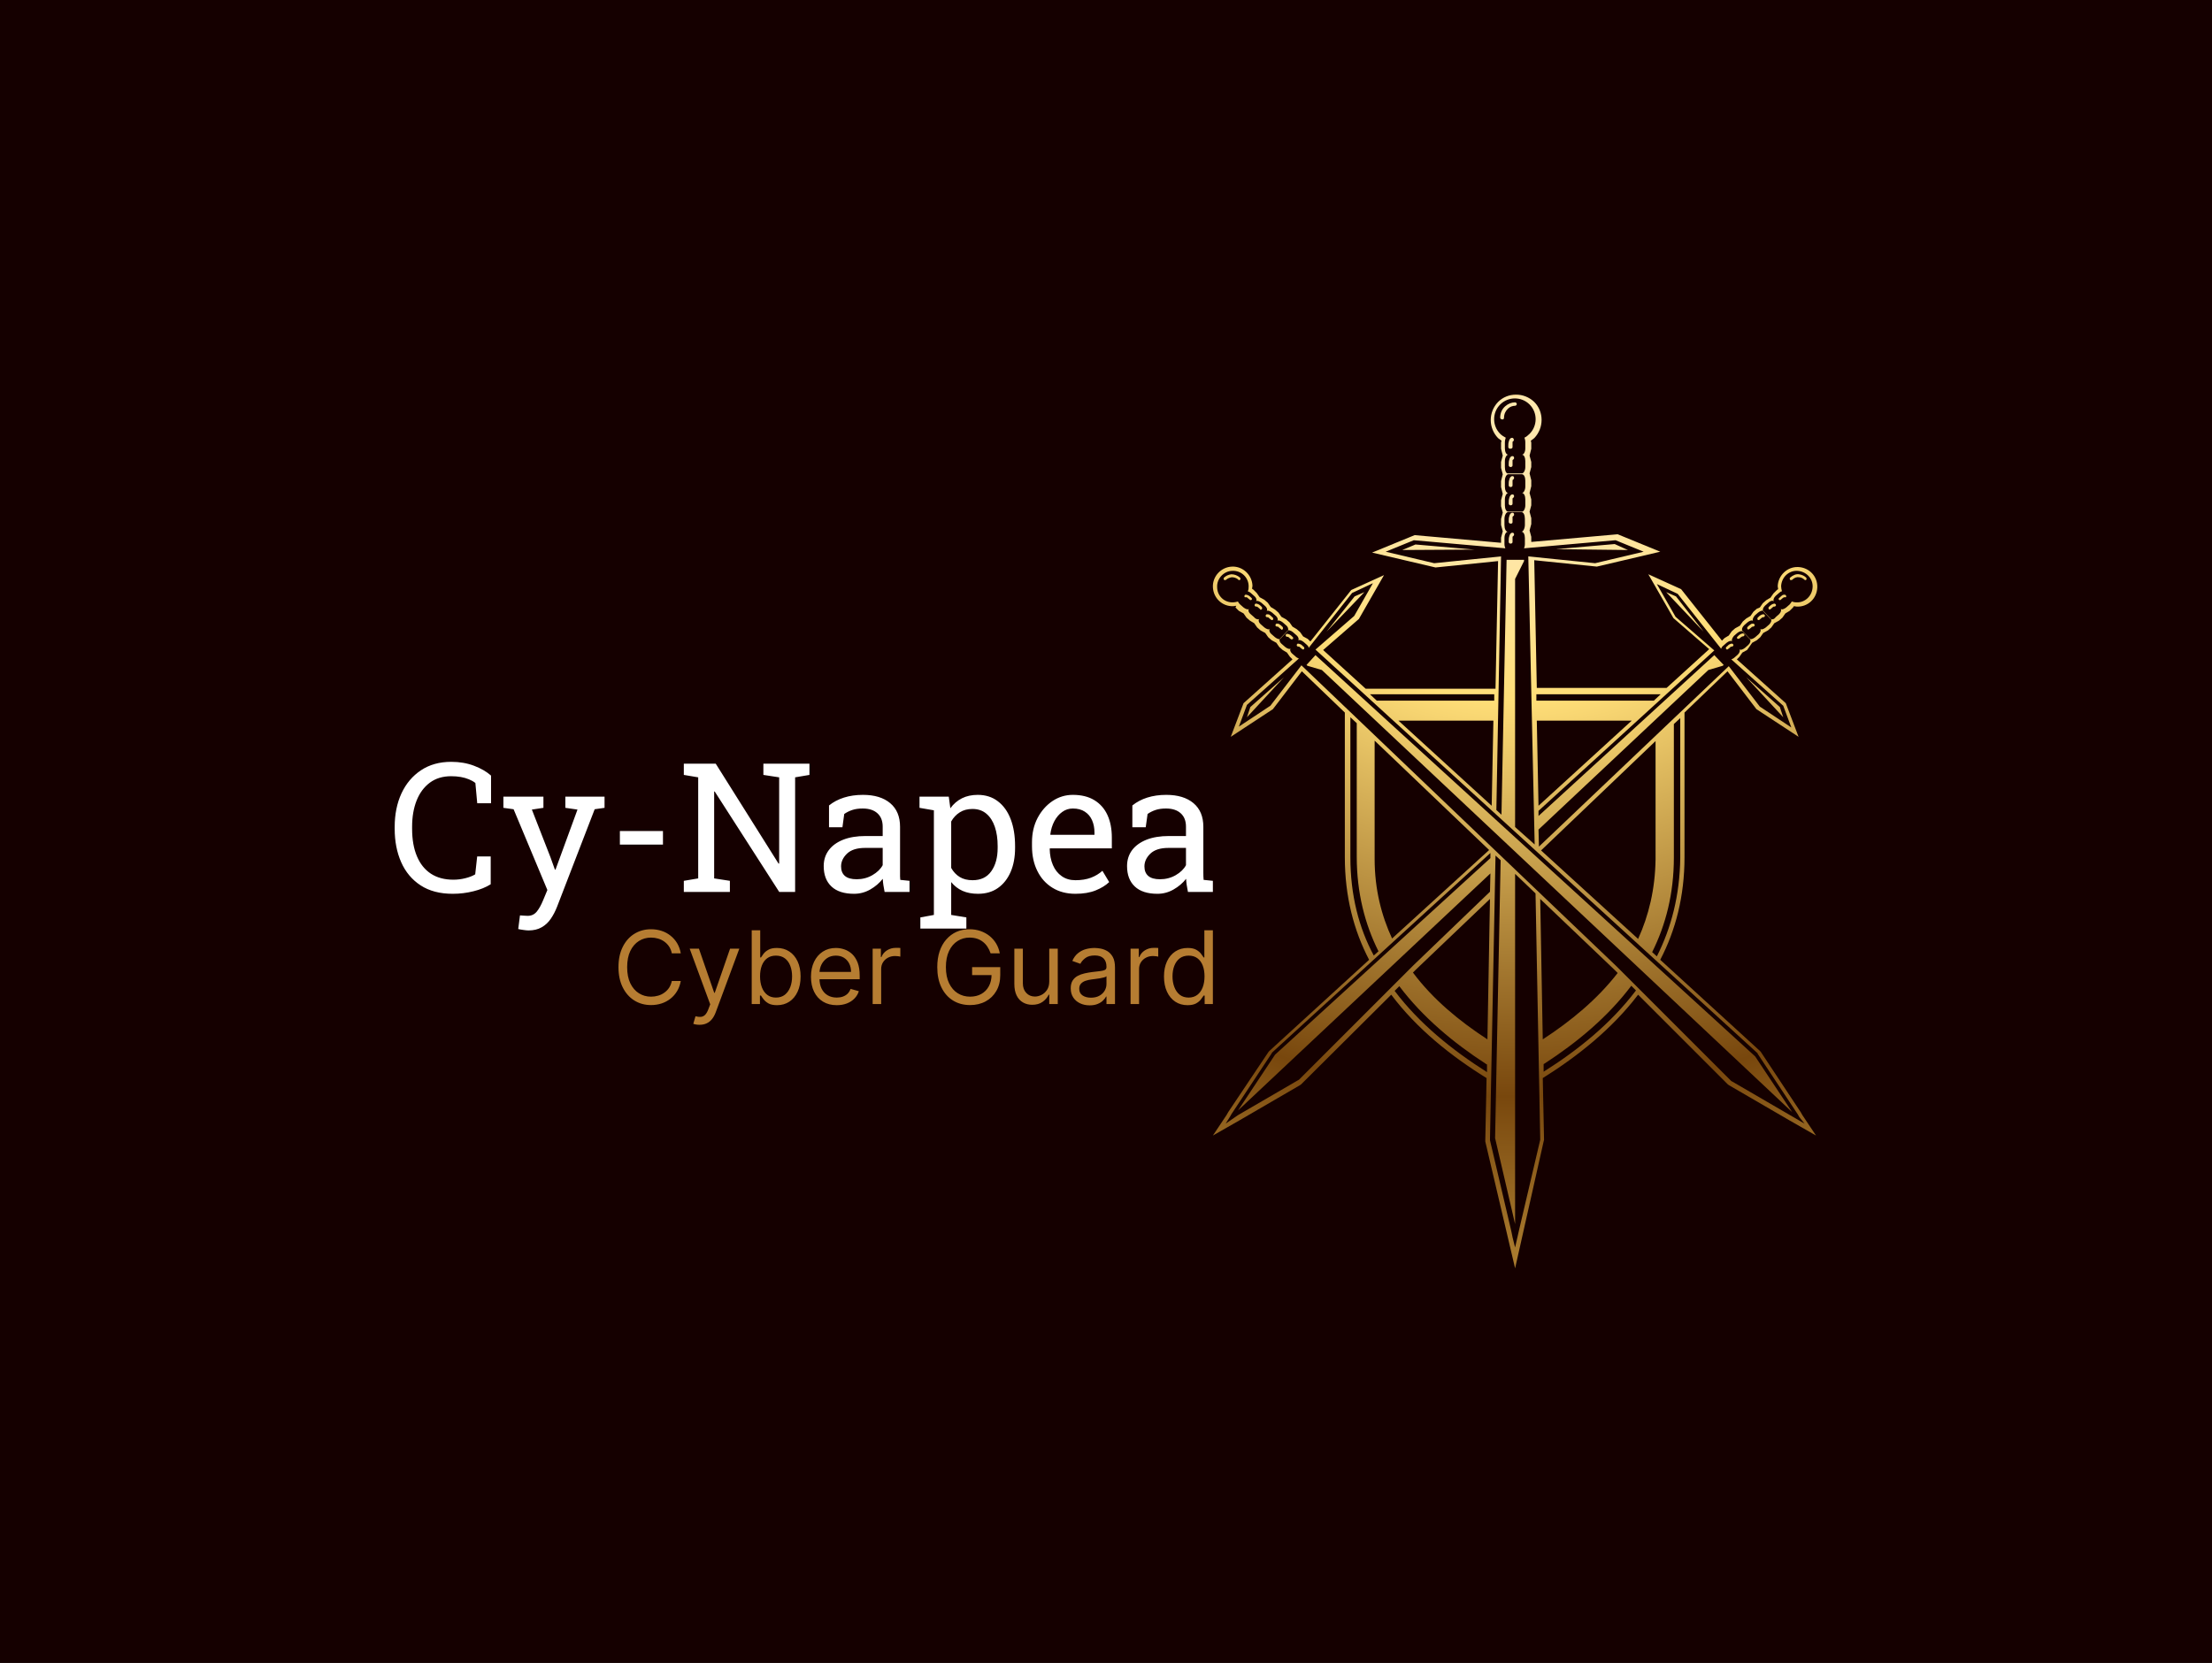
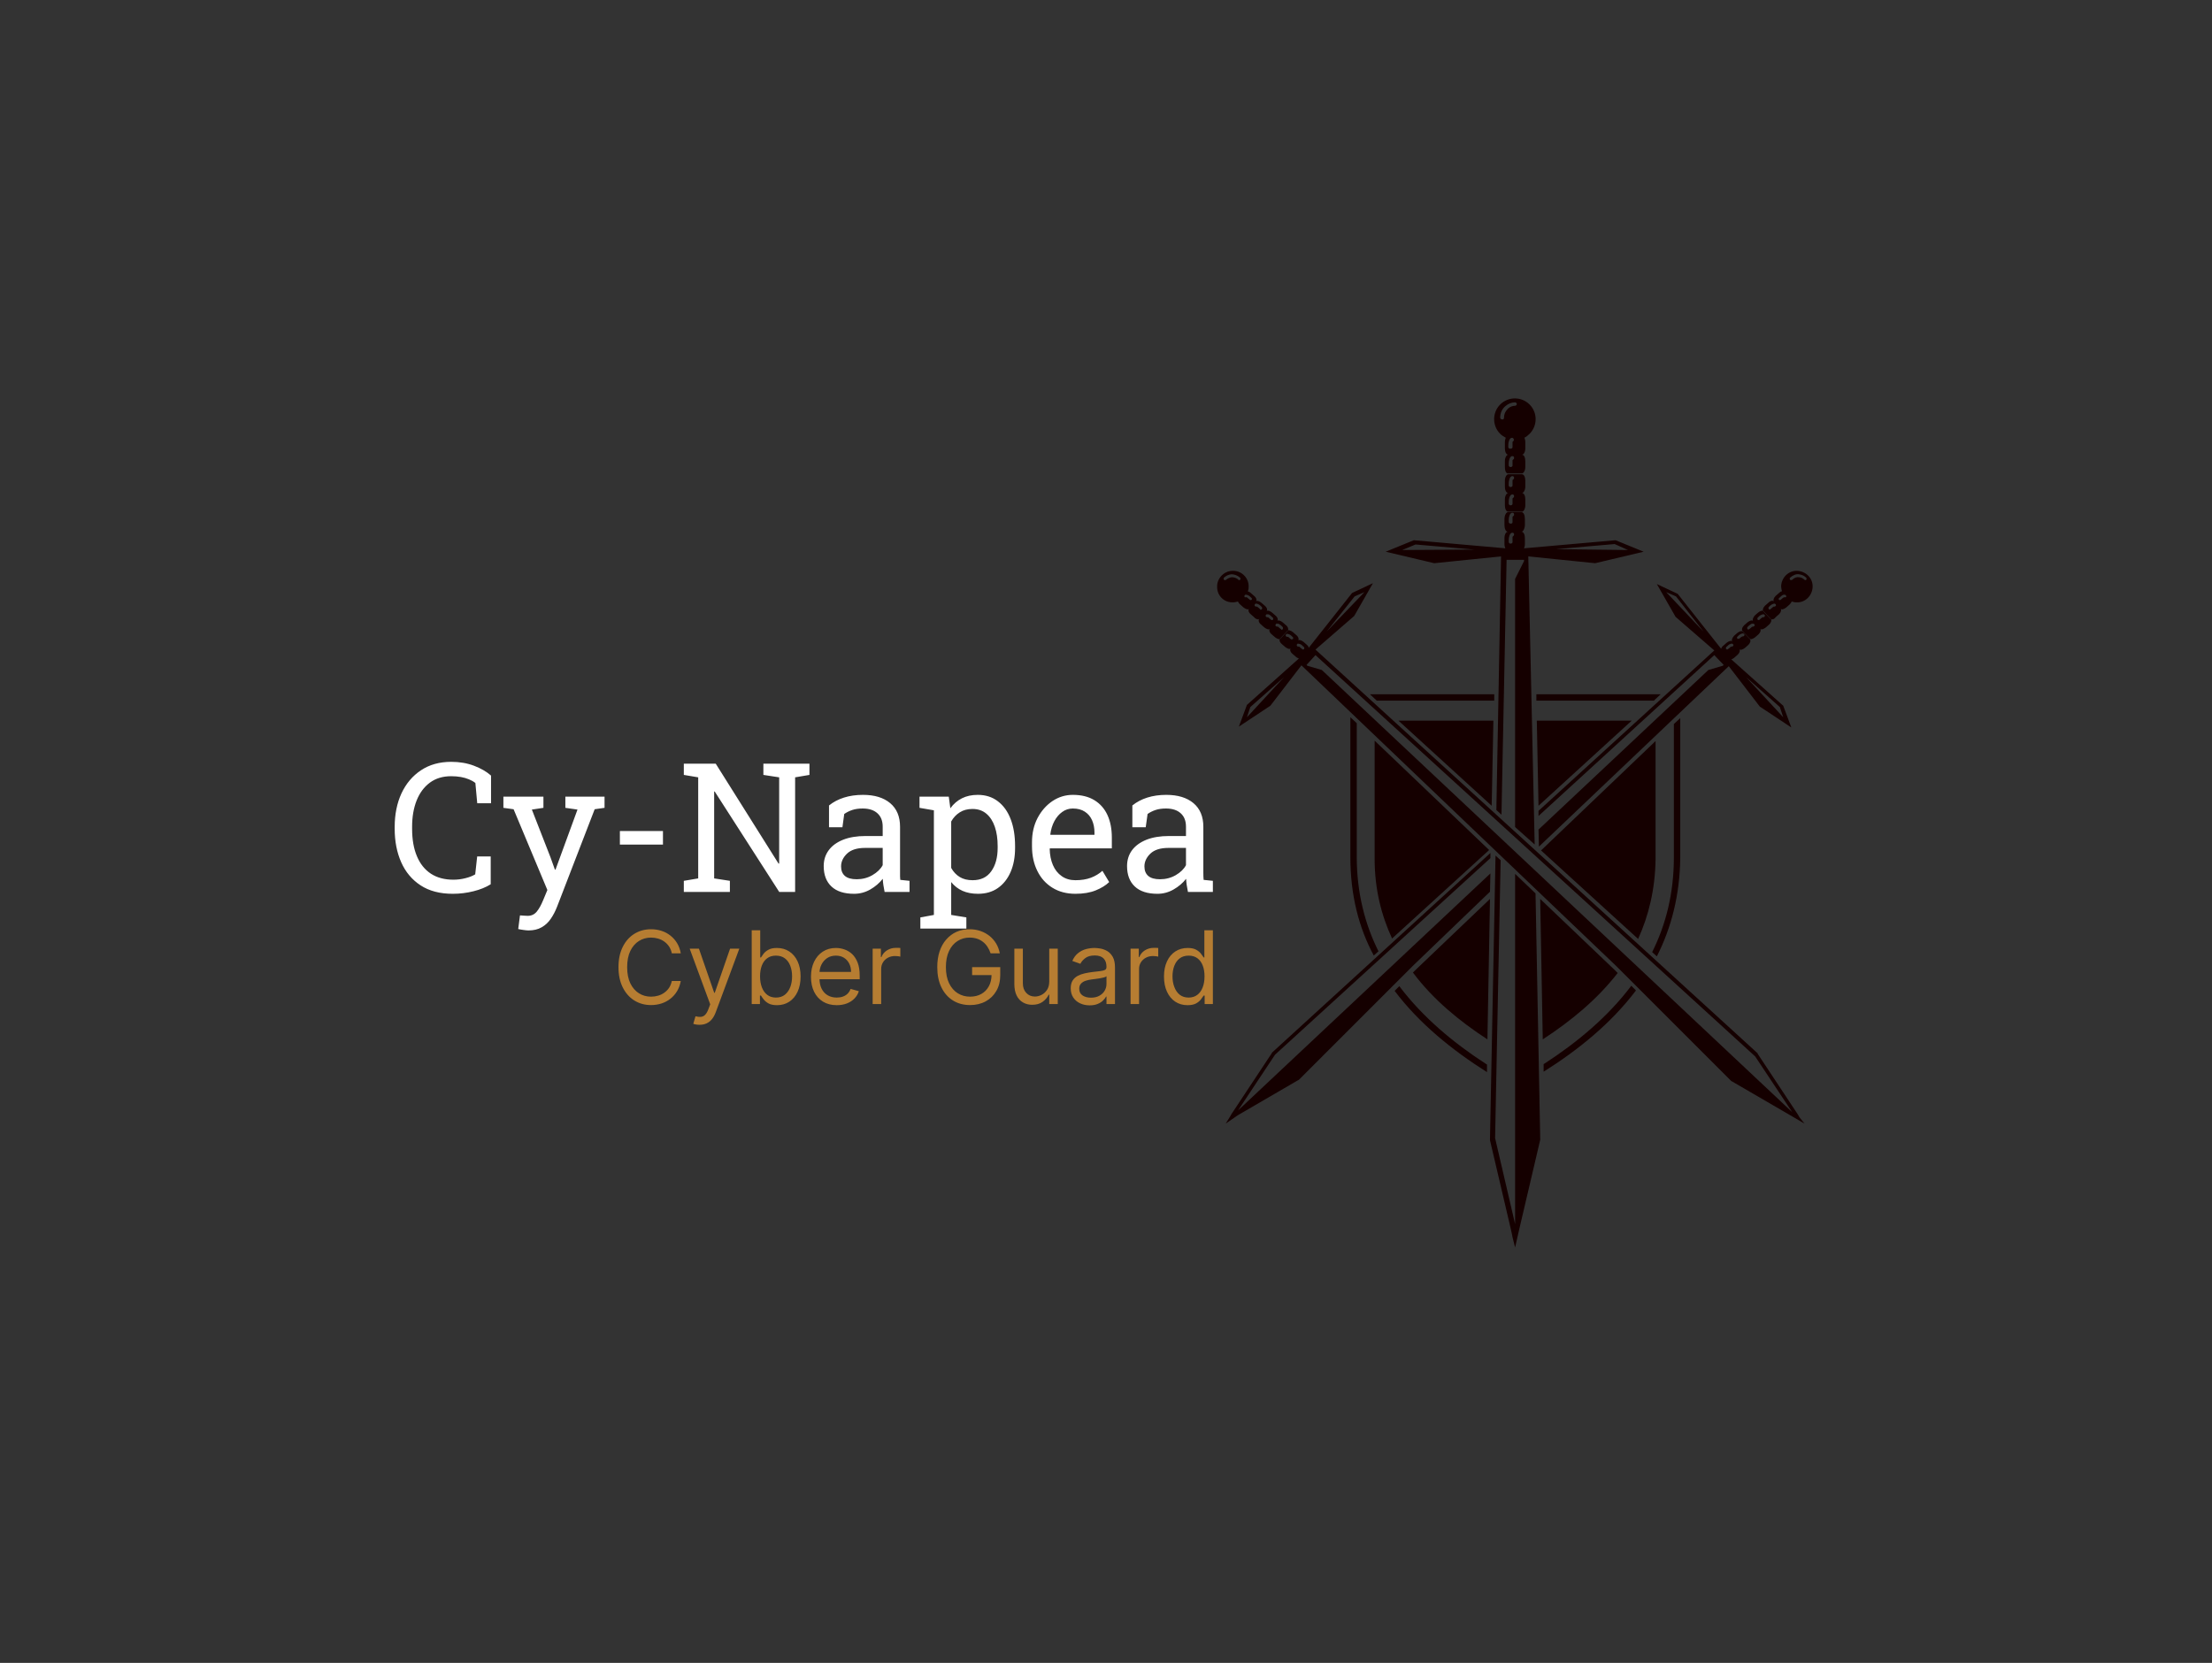
<svg xmlns="http://www.w3.org/2000/svg" viewBox="91.344 140 392.311 295">
  <rect x="91.344" y="140" width="392.311" height="295" fill="#333333" stroke="none" />
-   <rect height="100%" width="100%" x="91.344" y="140" fill="rgba(21, 0, 0, 1)" />
  <svg version="1.1" id="Layer_1" x="306.454" y="210" viewBox="79.496 47.975 142.007 205.325" xml:space="preserve" height="155" width="107.201" preserveAspectRatio="xMinYMin" enable-background="new 0 0 300 300" style="overflow: visible;">
    <radialGradient id="SVGID_1_" cx="150.5" cy="46.73" r="202.692" gradientUnits="userSpaceOnUse" style="">
      <stop offset="0" style="stop-color: #EDC266;" />
      <stop offset="1.000000e-02" style="stop-color: #FFE8AD;" />
      <stop offset="0.17" style="stop-color: #FFE8AD;" />
      <stop offset="0.36" style="stop-color: #FFDE78;" />
      <stop offset="0.82" style="stop-color: #78470D;" />
      <stop offset="1" style="stop-color: #A87A2E;" />
    </radialGradient>
-     <path class="st0" d="M150.5,253.3l-7-29.8l0-0.4l0.3-14.5c-8.4-5.2-16.4-11.6-22.4-19.6l-21.2,21.1l-0.3,0.2l-14.1,8.2l-6.3,3.6  l3.2-4.8l0.4-0.7l0.4-0.6l9.1-13.6l0.2-0.2l23.4-21.4c-3.6-6.9-5.7-14.9-5.7-24.1v-34l-10.1-9.7l-6.8,8.9l-9.9,6.5l3-7.9l11.5-10.3  l-0.6-0.6l-0.7-1l-1-0.6l-0.8-0.7l-0.7-1l-1.1-0.6l-0.8-0.7l-0.7-1l-1.1-0.6l-0.8-0.7l-0.7-1l-1-0.6l-0.8-0.7l-0.7-1l-1.1-0.6  l-0.8-0.8L85,97.6l-0.7,0.1c-2.6,0.1-4.7-1.9-4.8-4.5c-0.1-2.5,1.9-4.7,4.5-4.8c2.5-0.1,4.7,1.9,4.8,4.5l-0.1,0.7l0.3,0.2l0.8,0.8  l0.7,1l1.1,0.6l0.8,0.7l0.7,1l1,0.6l0.8,0.7l0.7,1l1.1,0.6l0.8,0.7l0.7,1l1,0.6l0.8,0.7l0.7,1l1.1,0.6l0.6,0.6l9.6-12.1l7.7-3.5  l-5.9,10.3l-8.4,7.3l10,9.1h30.5l0.6-30l-14.7,1.5l-14.9-3.5l10-4.1l20.3,1.8v-1.2l0.4-1.5l-0.4-1.5v-1.4l0.4-1.5l-0.4-1.5v-1.4  l0.4-1.5l-0.4-1.6v-1.4l0.4-1.6l-0.4-1.5v-1.4l0.4-1.5l-0.4-1.6v-1.4l0.1-0.5l-0.8-0.6c-2.3-2.4-2.3-6.1,0-8.5  c2.3-2.3,6.1-2.3,8.5,0c2.3,2.3,2.3,6.1,0,8.5l-0.8,0.6l0.1,0.5v1.4l-0.4,1.6l0.4,1.5V65l-0.4,1.5l0.4,1.6v1.4l-0.4,1.6l0.4,1.5V74  l-0.4,1.5l0.4,1.5v1.4l-0.4,1.5l0.4,1.5v1.2l20.3-1.8l10,4.1l-14.9,3.5l-14.7-1.5l0.6,30h30.5l10-9.1l-8.4-7.3l-5.9-10.3l7.7,3.5  l9.6,12.1l0.6-0.6l1-0.6l0.7-1l0.8-0.7l1.1-0.6l0.7-1l0.8-0.7l1-0.6l0.7-1l0.8-0.7L208,98l0.7-1l0.8-0.7l1-0.6l0.7-1l0.8-0.8  l0.3-0.2l-0.1-0.7c0.1-2.5,2.2-4.6,4.8-4.5c2.6,0.1,4.6,2.2,4.5,4.8c-0.1,2.6-2.2,4.6-4.8,4.5l-0.7-0.1l-0.2,0.3l-0.8,0.8l-1,0.6  l-0.7,1l-0.8,0.7l-1.1,0.6l-0.7,1l-0.8,0.7l-1.1,0.6l-0.7,1l-0.8,0.7l-1.1,0.6l-0.7,1L205,108l-1.1,0.6l-0.7,1l-0.6,0.6l11.5,10.3  l3,7.9l-9.9-6.5l-6.8-8.9l-10.1,9.7v34c0,9.2-2.1,17.2-5.7,24.1l23.4,21.4l0.2,0.2l9,13.6l0.4,0.6l0.4,0.7l3.2,4.8l-6.3-3.6  l-14.1-8.2l-0.3-0.2l-21.1-21.1c-6.1,8-14.1,14.4-22.4,19.6l0.3,14.5l-0.1,0.4L150.5,253.3z" style="fill-rule: evenodd; clip-rule: evenodd; fill: url(#SVGID_1_);" />
    <radialGradient id="SVGID_2_" cx="150.495" cy="47.85" r="196.828" gradientUnits="userSpaceOnUse" style="">
      <stop offset="0" style="stop-color: #EDC266;" />
      <stop offset="1.000000e-02" style="stop-color: #FFE8AD;" />
      <stop offset="0.17" style="stop-color: #FFE8AD;" />
      <stop offset="0.36" style="stop-color: #FFDE78;" />
      <stop offset="0.82" style="stop-color: #78470D;" />
      <stop offset="1" style="stop-color: #A87A2E;" />
    </radialGradient>
    <path class="st1" d="M150.5,248.4l-0.6-2.4h0l-0.2-1l-0.2-0.9l-4.9-20.9c0-0.1,0-0.2,0-0.3l1.3-66.6l1.2,1.1l-1.3,65.3l4.7,20.2  v-82.3l4.8,4.6l1.1,57.6c0,0.1,0,0.2,0,0.3l-4.9,20.9l0,0L150.5,248.4z M82.5,219.3l1-1.6l0,0l0.4-0.7l0.4-0.6l9-13.6  c0-0.1,0.1-0.1,0.1-0.2l51.3-46.9l0,1.2l-50.6,46.2l-8.7,13.1l59.3-55.7l-0.1,4.3l-18,17.3l-26.9,26.9c-0.1,0-0.1,0.1-0.2,0.1  l-14.1,8.2l0,0L82.5,219.3z M218.5,219.3l-2.9-1.7l0,0l-14.1-8.2c-0.1,0-0.1-0.1-0.2-0.1l-26.9-26.9l-74.1-70.8l-7.3,9.5l-7.4,4.9  l1.9-5.1l12.2-10.9c-0.2-0.1-0.5-0.2-0.7-0.4l-0.8-0.7c-0.5-0.4-0.7-1-0.4-1.3c-0.2,0.3-0.8,0.1-1.3-0.3l-0.8-0.7  c-0.5-0.4-0.7-1-0.4-1.3l1.7-1.8c0.2-0.3,0.8-0.1,1.3,0.3l0.8,0.7c0.5,0.4,0.7,1,0.4,1.3c0.2-0.3,0.8-0.1,1.3,0.3l0.8,0.7  c0.2,0.2,0.4,0.4,0.4,0.7l0,0l10.2-12.9l4.9-2.3l-4.4,7.7l-9.1,7.9l103.8,94.8c0.1,0.1,0.1,0.1,0.1,0.2l9,13.6l0.4,0.6l0.4,0.7l0,0  L218.5,219.3z M215.6,216.6l-8.7-13.1l-103.3-94.3l-2.1,2.3l0.2,0.2l3.4,1L215.6,216.6z M122.2,188.1L122.2,188.1l1.1-1.1  c5.5,7.3,12.7,13.3,20.4,18.3l0.2,0.1l0,1.7v0.1C135.7,202,128,195.8,122.2,188.1z M157.2,207.1L157.2,207.1l0-1.8l0.2-0.1  c7.7-5,14.9-11,20.4-18.3l1,1l0.1,0.1C173,195.8,165.3,202,157.2,207.1z M157,199.5L157,199.5l-0.6-33l17.4,16.6l0.7,0.7l0.1,0.1  C169.8,190.1,163.6,195.2,157,199.5z M126.5,183.8L126.5,183.8l0.7-0.7l17.4-16.6l-0.6,33v0C137.4,195.2,131.2,190.1,126.5,183.8z   M111.8,156.7v-32.9l1.5,1.4v31.4c0,8.4,1.9,15.8,5.1,22.2l-1,0.9l-0.1,0.1C113.8,173.3,111.8,165.6,111.8,156.7z M183.8,180  l-0.1-0.1l-1-0.9c3.2-6.4,5.1-13.8,5.1-22.2v-31.4l1.5-1.4v32.9C189.2,165.6,187.2,173.3,183.8,180z M117.5,157.1v-27.8l26.9,25.7  l-22.7,20.7l-0.1,0.1C119.1,170.4,117.5,164.2,117.5,157.1z M179.4,175.9l-0.1-0.1l-22.7-20.7l26.9-25.7v27.8  C183.4,164.2,181.9,170.4,179.4,175.9z M156.1,154.2l-0.1-4l39.9-37.5l3.4-1l0.2-0.2l-2.2-2.3L156,147l0-1.2l41.3-37.7l-9.1-7.9  l-4.4-7.7l4.9,2.3l10.2,12.9l0,0c0.1-0.2,0.2-0.5,0.5-0.7l0.8-0.7c0.5-0.4,1.1-0.6,1.3-0.3c-0.2-0.3,0-0.8,0.4-1.3l0.8-0.7  c0.5-0.4,1.1-0.6,1.3-0.3l1.7,1.8c0.2,0.3,0.1,0.8-0.4,1.3l-0.8,0.7c-0.5,0.4-1.1,0.6-1.3,0.3c0.2,0.3,0.1,0.8-0.4,1.3l-0.8,0.7  c-0.2,0.2-0.5,0.3-0.7,0.4l12.2,10.9l1.9,5.1l-7.4-4.9l-7.3-9.5L156.1,154.2z M155.1,153.7l-4.6-4.1V91.3l2.1-4.2l0-0.3h-4.1  l-1.2,59.9l-1.2-1.1l1.1-59.6l-15.7,1.6l-11.4-2.7l6.6-2.7l21.5,1.9h0c-0.1-0.3-0.2-0.6-0.2-1v-1.4c0-0.9,0.4-1.5,0.8-1.5  c-0.5,0-0.8-0.7-0.8-1.6v-1.4c0-0.8,0.4-1.6,0.8-1.6h3.2c0.5,0,0.8,0.7,0.8,1.6v1.4c0,0.8-0.4,1.6-0.8,1.6c0.5,0,0.8,0.7,0.8,1.5  v1.4c0,0.4-0.1,0.8-0.2,1h0l21.5-1.9l6.6,2.7l-11.4,2.7l-15.7-1.6L155.1,153.7z M156,144.6l-0.4-20h22.3L156,144.6z M145,144.6  l-21.9-20h22.3L145,144.6z M87.5,123.8l8.7-9.4l-7.9,7L87.5,123.8z M213.5,123.8l-0.8-2.4l-7.9-7L213.5,123.8z M118,119.9l-1.6-1.5  h29.2l0,1.5H118z M155.5,119.9l0-1.5h29.2l-1.6,1.5H155.5z M100.9,107.8c0.1-0.1,0.1-0.3,0-0.5c-0.3-0.2-0.5-0.5-0.7-0.6  c-0.2-0.1-0.5-0.2-0.7-0.2c-0.2,0-0.3,0.2-0.3,0.4c0,0.2,0.2,0.3,0.4,0.3l0.1,0c0,0,0.1,0,0.2,0.1c0.1,0.1,0.3,0.3,0.6,0.5  C100.6,107.9,100.8,107.9,100.9,107.8z M201.1,107.3c0.1-0.1,0.1-0.1,0.2-0.1l0.1,0c0.2,0,0.3-0.1,0.4-0.3c0-0.2-0.1-0.3-0.3-0.4  c-0.3,0-0.5,0.1-0.7,0.2c-0.2,0.1-0.4,0.4-0.7,0.6c-0.1,0.1-0.1,0.3,0,0.5c0.1,0.1,0.3,0.1,0.4,0C200.8,107.6,201,107.4,201.1,107.3  z M94.1,105l-0.8-0.7c-0.5-0.4-0.7-1-0.4-1.3c-0.2,0.3-0.8,0.1-1.3-0.3l-0.8-0.7c-0.5-0.4-0.7-1-0.4-1.3l1.7-1.8  c0.2-0.3,0.8-0.1,1.3,0.3l0.8,0.7c0.5,0.4,0.7,1,0.4,1.3c0.2-0.3,0.8-0.1,1.3,0.3l0.8,0.7c0.5,0.4,0.6,1,0.4,1.3l-1.7,1.8  C95.2,105.6,94.6,105.4,94.1,105z M205.6,105.3l-1.7-1.8c-0.2-0.3-0.1-0.8,0.4-1.3l0.8-0.7c0.5-0.4,1.1-0.6,1.3-0.3  c-0.2-0.3,0-0.8,0.4-1.3l0.8-0.7c0.5-0.4,1.1-0.6,1.3-0.3l1.7,1.8c0.2,0.3,0.1,0.8-0.4,1.3l-0.8,0.7c-0.5,0.4-1.1,0.6-1.3,0.3  c0.2,0.3,0.1,0.8-0.4,1.3l-0.8,0.7C206.4,105.4,205.8,105.6,205.6,105.3z M98.3,105.4c0.1-0.1,0.1-0.3,0-0.4  c-0.3-0.3-0.5-0.5-0.7-0.6c-0.2-0.1-0.4-0.2-0.7-0.2c-0.2,0-0.3,0.2-0.3,0.4c0,0.2,0.2,0.3,0.4,0.3l0.1,0c0.1,0,0.1,0,0.2,0.1  c0.1,0.1,0.3,0.3,0.6,0.5C98,105.5,98.2,105.5,98.3,105.4z M203.7,104.9c0.1,0,0.1-0.1,0.2-0.1l0.1,0c0.2,0,0.3-0.1,0.4-0.3  c0-0.2-0.1-0.3-0.3-0.4c-0.3,0-0.5,0.1-0.7,0.2c-0.2,0.1-0.4,0.3-0.7,0.6c-0.1,0.1-0.1,0.3,0,0.4c0.1,0.1,0.3,0.1,0.5,0  C203.4,105.1,203.6,105,203.7,104.9z M106.2,103.7l8.9-9.3l-2.3,1L106.2,103.7z M194.8,103.7l-6.5-8.3l-2.3-1L194.8,103.7z   M95.9,103.1c0.1-0.1,0.1-0.3,0-0.5c-0.3-0.3-0.5-0.5-0.7-0.6c-0.2-0.2-0.5-0.2-0.7-0.2c-0.2,0-0.3,0.2-0.3,0.4  c0,0.2,0.2,0.3,0.4,0.3l0.1,0c0.1,0,0.1,0,0.2,0.1c0.1,0.1,0.3,0.3,0.6,0.5C95.6,103.3,95.8,103.3,95.9,103.1z M206.1,102.6  c0.1,0,0.1-0.1,0.2-0.1l0.1,0c0.2,0,0.3-0.1,0.4-0.3c0-0.2-0.1-0.3-0.3-0.4c-0.3,0-0.5,0-0.7,0.2c-0.2,0.1-0.4,0.3-0.7,0.6  c-0.1,0.1-0.1,0.3,0,0.5c0.1,0.1,0.3,0.1,0.4,0C205.8,102.9,206,102.7,206.1,102.6z M93.6,100.9c0.1-0.1,0.1-0.3,0-0.5  c-0.3-0.2-0.5-0.5-0.7-0.6c-0.2-0.2-0.4-0.2-0.7-0.2c-0.2,0-0.3,0.2-0.3,0.4c0,0.2,0.2,0.3,0.4,0.3l0.1,0c0,0,0.1,0,0.2,0.1  c0.1,0.1,0.3,0.3,0.6,0.5C93.2,101,93.4,101,93.6,100.9z M208.5,100.4c0.1-0.1,0.1-0.1,0.2-0.1l0.1,0c0.2,0,0.3-0.1,0.4-0.3  c0-0.2-0.1-0.3-0.3-0.4c-0.3,0-0.5,0.1-0.7,0.2c-0.2,0.1-0.4,0.3-0.7,0.6c-0.1,0.1-0.1,0.3,0,0.5c0.1,0.1,0.3,0.1,0.4,0  C208.2,100.6,208.4,100.5,208.5,100.4z M89.2,100.3l-0.8-0.7c-0.5-0.4-0.7-1-0.4-1.3c-0.2,0.3-0.8,0.1-1.3-0.3l-0.8-0.7  c-0.2-0.2-0.4-0.4-0.5-0.7c-0.4,0.1-0.8,0.2-1.1,0.2c-2.1,0.1-3.8-1.5-3.8-3.6c-0.1-2,1.6-3.8,3.6-3.8c2.1-0.1,3.8,1.6,3.8,3.6  c0,0.4,0,0.8-0.2,1.2c0.2,0.1,0.5,0.2,0.7,0.4l0.8,0.7c0.5,0.4,0.7,1,0.4,1.3c0.2-0.3,0.8-0.1,1.3,0.3l0.8,0.7  c0.5,0.4,0.7,1,0.4,1.3l-1.7,1.8C90.2,100.9,89.6,100.8,89.2,100.3z M210.5,100.7l-1.7-1.8c-0.2-0.3-0.1-0.8,0.4-1.3l0.8-0.7  c0.5-0.5,1.1-0.6,1.3-0.3c-0.2-0.3-0.1-0.8,0.4-1.3l0.8-0.7c0.2-0.2,0.5-0.4,0.7-0.4c-0.1-0.4-0.2-0.8-0.2-1.2  c0.1-2.1,1.8-3.7,3.8-3.6c2.1,0.1,3.7,1.8,3.6,3.8c-0.1,2.1-1.8,3.7-3.8,3.6c-0.4,0-0.8-0.1-1.1-0.2c-0.1,0.2-0.3,0.5-0.5,0.7  l-0.8,0.7c-0.5,0.4-1.1,0.6-1.3,0.3c0.2,0.3,0.1,0.8-0.4,1.3l-0.8,0.7C211.4,100.8,210.8,100.9,210.5,100.7z M91,98.4  c0.1-0.1,0.1-0.3,0-0.5c-0.3-0.3-0.5-0.5-0.7-0.6c-0.2-0.1-0.4-0.2-0.7-0.2c-0.2,0-0.3,0.2-0.3,0.4c0,0.2,0.2,0.3,0.4,0.3h0.1  c0,0,0.1,0,0.2,0.1c0.2,0.1,0.3,0.3,0.6,0.5C90.6,98.6,90.8,98.6,91,98.4z M211.1,97.9c0.1-0.1,0.1-0.1,0.2-0.1h0.1  c0.2,0,0.3-0.1,0.4-0.3c0-0.2-0.1-0.3-0.3-0.4c-0.3,0-0.5,0.1-0.7,0.2c-0.2,0.1-0.4,0.3-0.7,0.6c-0.1,0.1-0.1,0.3,0,0.5  c0.1,0.1,0.3,0.1,0.4,0C210.8,98.2,210.9,98,211.1,97.9z M88.6,96.2c0.1-0.1,0.1-0.3,0-0.4c-0.3-0.3-0.5-0.5-0.7-0.6  c-0.2-0.1-0.4-0.2-0.7-0.2c-0.2,0-0.3,0.2-0.3,0.4c0,0.1,0.1,0.2,0.1,0.2c0,0,0,0,0.1,0c0,0,0.1,0,0.2,0l0.1,0c0,0,0.1,0,0.2,0.1  c0.1,0.1,0.3,0.3,0.6,0.5C88.2,96.3,88.4,96.3,88.6,96.2z M213.5,95.7c0.1,0,0.1-0.1,0.2-0.1l0.1,0c0.1,0,0.2,0,0.2,0  c0.1,0,0.1,0,0.1,0c0.1-0.1,0.1-0.1,0.1-0.2c0-0.2-0.1-0.3-0.3-0.4c-0.3,0-0.5,0-0.7,0.2c-0.2,0.1-0.4,0.4-0.7,0.6  c-0.1,0.1-0.1,0.3,0,0.4s0.3,0.1,0.4,0C213.2,95.9,213.4,95.8,213.5,95.7z M85.9,91.5c0.1-0.1,0.1-0.3,0-0.5  c-0.7-0.6-1.4-0.8-2.1-0.8c-0.7,0.1-1.3,0.4-1.7,0.8c-0.1,0.1-0.1,0.3,0,0.5c0.1,0.1,0.3,0.1,0.5,0c0.3-0.3,0.8-0.5,1.3-0.6  c0.5,0,1.1,0.1,1.6,0.6C85.5,91.6,85.7,91.6,85.9,91.5z M217.2,90.9c0.5,0,1,0.3,1.3,0.6c0.1,0.1,0.3,0.1,0.4,0  c0.1-0.1,0.1-0.3,0-0.5c-0.4-0.4-1-0.7-1.7-0.8c-0.7-0.1-1.4,0.2-2.1,0.8c-0.1,0.1-0.1,0.3,0,0.5c0.1,0.1,0.3,0.1,0.5,0  C216.1,91,216.7,90.8,217.2,90.9z M124,84.5l16.9-0.1l-13.8-1.2L124,84.5z M177,84.5l-3.1-1.4l-13.8,1.2L177,84.5z M149.9,82.6  c0-0.5,0-0.8,0-1.1c0-0.1,0-0.2,0.1-0.2l0.1-0.1c0.2-0.2,0.2-0.4,0.1-0.6c-0.1-0.2-0.4-0.2-0.6-0.1c-0.3,0.2-0.4,0.5-0.5,0.9  c-0.1,0.3-0.1,0.7-0.1,1.2c0,0.2,0.2,0.4,0.4,0.4C149.8,83,149.9,82.8,149.9,82.6z M149.9,77.9c0-0.5,0-0.8,0-1.1  c0-0.1,0-0.2,0.1-0.2l0.1-0.1c0.2-0.1,0.2-0.4,0.1-0.6c-0.1-0.2-0.4-0.2-0.6-0.1c-0.3,0.2-0.4,0.5-0.5,0.9c-0.1,0.3-0.1,0.7-0.1,1.2  c0,0.2,0.2,0.4,0.4,0.4C149.8,78.3,149.9,78.2,149.9,77.9z M148.1,74v-1.4c0-0.8,0.4-1.5,0.8-1.5c-0.5,0-0.8-0.7-0.8-1.5v-1.4  c0-0.8,0.4-1.5,0.8-1.5h3.2c0.5,0,0.8,0.7,0.8,1.5v1.4c0,0.8-0.4,1.5-0.8,1.5c0.5,0,0.8,0.7,0.8,1.5V74c0,0.8-0.4,1.5-0.8,1.5h-3.2  C148.4,75.5,148.1,74.8,148.1,74z M149.9,73.6c0-0.5,0-0.8,0-1.1c0-0.1,0-0.2,0.1-0.2l0.1-0.1c0.2-0.2,0.2-0.4,0.1-0.6  c-0.1-0.2-0.4-0.2-0.6-0.1c-0.3,0.2-0.4,0.5-0.5,0.9c-0.1,0.3-0.1,0.7-0.1,1.2c0,0.2,0.2,0.4,0.4,0.4  C149.8,74,149.9,73.8,149.9,73.6z M149.9,69.3c0-0.5,0-0.8,0-1.1c0-0.1,0-0.2,0.1-0.2l0.1-0.1c0.2-0.2,0.2-0.4,0.1-0.6  c-0.1-0.2-0.4-0.2-0.6-0.1c-0.3,0.2-0.4,0.5-0.5,0.9c-0.1,0.3-0.1,0.7-0.1,1.2c0,0.2,0.2,0.4,0.4,0.4  C149.8,69.7,149.9,69.5,149.9,69.3z M148.1,65v-1.4c0-0.8,0.4-1.5,0.8-1.5c-0.5,0-0.8-0.7-0.8-1.5v-1.4c0-0.4,0.1-0.8,0.2-1.1  c-0.4-0.2-0.9-0.5-1.3-0.9c-1.9-1.9-1.9-5,0-6.9c1.9-1.9,5-1.9,6.9,0c1.9,1.9,1.9,5,0,6.9c-0.4,0.4-0.8,0.7-1.2,0.9  c0.1,0.3,0.2,0.6,0.2,1.1v1.4c0,0.9-0.4,1.5-0.8,1.5c0.5,0,0.8,0.7,0.8,1.5V65c0,0.8-0.4,1.5-0.8,1.5h-3.2  C148.4,66.6,148.1,65.9,148.1,65z M149.9,64.6c0-0.5,0-0.8,0-1.1c0-0.1,0-0.2,0.1-0.2l0.1-0.1c0.2-0.1,0.2-0.4,0.1-0.6  c-0.1-0.2-0.4-0.2-0.6-0.1c-0.3,0.2-0.4,0.5-0.5,0.9c-0.1,0.3-0.1,0.7-0.1,1.2c0,0.2,0.2,0.4,0.4,0.4  C149.8,65,149.9,64.8,149.9,64.6z M149.9,60.3c0-0.5,0-0.8,0-1.1c0-0.1,0-0.2,0.1-0.2l0.1-0.1c0.1-0.1,0.1-0.2,0.1-0.2  c0-0.1,0-0.1,0-0.1c0-0.1,0-0.2-0.1-0.3c-0.1-0.2-0.4-0.2-0.6-0.1c-0.3,0.2-0.4,0.5-0.5,0.9c-0.1,0.3-0.1,0.7-0.1,1.2  c0,0.2,0.2,0.4,0.4,0.4C149.8,60.7,149.9,60.5,149.9,60.3z M147.9,53.4c0-0.9,0.4-1.6,0.9-2.1c0.5-0.5,1.2-0.7,1.7-0.7  c0.2,0,0.4-0.2,0.4-0.4s-0.2-0.4-0.4-0.4c-0.8,0-1.6,0.3-2.3,0.9c-0.7,0.6-1.2,1.5-1.2,2.7c0,0.2,0.2,0.4,0.4,0.4  C147.7,53.9,147.9,53.7,147.9,53.4z" style="fill-rule: evenodd; clip-rule: evenodd; fill: #150000; fill-opacity: 1;" />
  </svg>
  <svg y="304.85" viewBox="1.07 4.17 105.42 16.95" x="201.034" height="16.95" width="105.42" style="overflow: visible;">
    <g fill="#b67d32" fill-opacity="1" style="">
      <path d="M12.12 8.44L12.12 8.44L10.53 8.44Q10.39 7.75 10.05 7.24Q9.70 6.72 9.20 6.36Q8.71 6.01 8.11 5.83Q7.50 5.65 6.85 5.65L6.85 5.65Q5.66 5.65 4.70 6.25Q3.74 6.85 3.17 8.02Q2.61 9.19 2.61 10.89L2.61 10.89Q2.61 12.59 3.17 13.76Q3.74 14.93 4.70 15.53Q5.66 16.13 6.85 16.13L6.85 16.13Q7.50 16.13 8.11 15.95Q8.71 15.78 9.20 15.42Q9.70 15.07 10.05 14.55Q10.39 14.02 10.53 13.35L10.53 13.35L12.12 13.35Q11.94 14.35 11.47 15.14Q10.99 15.94 10.29 16.49Q9.59 17.04 8.72 17.33Q7.84 17.62 6.85 17.62L6.85 17.62Q5.18 17.62 3.87 16.80Q2.57 15.98 1.82 14.47Q1.07 12.96 1.07 10.89L1.07 10.89Q1.07 8.82 1.82 7.31Q2.57 5.80 3.87 4.99Q5.18 4.17 6.85 4.17L6.85 4.17Q7.84 4.17 8.72 4.46Q9.59 4.74 10.29 5.30Q10.99 5.85 11.47 6.64Q11.94 7.43 12.12 8.44ZM15.44 21.12L15.44 21.12Q15.06 21.12 14.76 21.06Q14.46 21.00 14.34 20.94L14.34 20.94L14.73 19.61Q15.28 19.75 15.70 19.71Q16.12 19.67 16.45 19.34Q16.78 19.00 17.05 18.26L17.05 18.26L17.34 17.49L13.70 7.62L15.34 7.62L18.05 15.44L18.15 15.44L20.86 7.62L22.50 7.62L18.33 18.87Q18.05 19.63 17.64 20.13Q17.22 20.63 16.67 20.88Q16.13 21.12 15.44 21.12ZM26.16 17.44L24.70 17.44L24.70 4.35L26.21 4.35L26.21 9.18L26.34 9.18Q26.50 8.92 26.80 8.52Q27.10 8.12 27.66 7.81Q28.21 7.49 29.17 7.49L29.17 7.49Q30.41 7.49 31.36 8.11Q32.31 8.73 32.84 9.87Q33.37 11.01 33.37 12.55L33.37 12.55Q33.37 14.11 32.84 15.25Q32.31 16.40 31.37 17.02Q30.43 17.64 29.20 17.64L29.20 17.64Q28.25 17.64 27.68 17.33Q27.12 17.01 26.81 16.60Q26.50 16.20 26.34 15.93L26.34 15.93L26.16 15.93L26.16 17.44ZM26.18 12.53L26.18 12.53Q26.18 13.64 26.51 14.49Q26.83 15.33 27.46 15.81Q28.09 16.29 28.99 16.29L28.99 16.29Q29.94 16.29 30.58 15.79Q31.21 15.28 31.54 14.43Q31.86 13.58 31.86 12.53L31.86 12.53Q31.86 11.49 31.54 10.66Q31.23 9.82 30.59 9.34Q29.95 8.85 28.99 8.85L28.99 8.85Q28.07 8.85 27.45 9.31Q26.82 9.77 26.50 10.60Q26.18 11.43 26.18 12.53ZM39.78 17.64L39.78 17.64Q38.37 17.64 37.34 17.01Q36.31 16.38 35.76 15.25Q35.21 14.11 35.21 12.61L35.21 12.61Q35.21 11.10 35.76 9.94Q36.31 8.79 37.31 8.14Q38.30 7.49 39.63 7.49L39.63 7.49Q40.40 7.49 41.15 7.75Q41.89 8.00 42.51 8.57Q43.12 9.15 43.49 10.09Q43.85 11.03 43.85 12.40L43.85 12.40L43.85 13.04L36.28 13.04L36.28 11.74L42.32 11.74Q42.32 10.90 41.99 10.25Q41.66 9.60 41.05 9.22Q40.45 8.85 39.63 8.85L39.63 8.85Q38.73 8.85 38.07 9.29Q37.42 9.74 37.07 10.44Q36.72 11.15 36.72 11.97L36.72 11.97L36.72 12.84Q36.72 13.95 37.10 14.72Q37.49 15.49 38.18 15.89Q38.87 16.29 39.78 16.29L39.78 16.29Q40.38 16.29 40.86 16.12Q41.34 15.95 41.70 15.61Q42.05 15.26 42.24 14.75L42.24 14.75L43.70 15.16Q43.47 15.90 42.92 16.46Q42.38 17.02 41.58 17.33Q40.78 17.64 39.78 17.64ZM47.66 17.44L46.15 17.44L46.15 7.62L47.61 7.62L47.61 9.10L47.71 9.10Q47.98 8.37 48.68 7.92Q49.38 7.47 50.27 7.47L50.27 7.47Q50.43 7.47 50.68 7.47Q50.93 7.48 51.06 7.49L51.06 7.49L51.06 9.03Q50.98 9.01 50.71 8.96Q50.44 8.92 50.14 8.92L50.14 8.92Q49.42 8.92 48.86 9.22Q48.30 9.52 47.98 10.04Q47.66 10.56 47.66 11.22L47.66 11.22L47.66 17.44ZM68.70 8.44L67.07 8.44Q66.85 7.79 66.51 7.28Q66.17 6.76 65.70 6.40Q65.23 6.03 64.64 5.84Q64.04 5.65 63.33 5.65L63.33 5.65Q62.17 5.65 61.22 6.25Q60.26 6.85 59.70 8.02Q59.14 9.19 59.14 10.89L59.14 10.89Q59.14 12.59 59.71 13.76Q60.28 14.93 61.25 15.53Q62.22 16.13 63.43 16.13L63.43 16.13Q64.56 16.13 65.42 15.65Q66.28 15.17 66.76 14.28Q67.24 13.40 67.24 12.20L67.24 12.20L67.73 12.30L63.79 12.30L63.79 10.89L68.78 10.89L68.78 12.30Q68.78 13.92 68.09 15.11Q67.40 16.31 66.20 16.96Q64.99 17.62 63.43 17.62L63.43 17.62Q61.70 17.62 60.38 16.80Q59.07 15.98 58.34 14.47Q57.61 12.96 57.61 10.89L57.61 10.89Q57.61 9.34 58.02 8.10Q58.44 6.85 59.21 5.98Q59.98 5.10 61.02 4.63Q62.07 4.17 63.33 4.17L63.33 4.17Q64.37 4.17 65.27 4.48Q66.16 4.79 66.87 5.35Q67.58 5.92 68.05 6.70Q68.52 7.49 68.70 8.44L68.70 8.44ZM77.47 13.42L77.47 13.42L77.47 7.62L78.98 7.62L78.98 17.44L77.47 17.44L77.47 15.78L77.37 15.78Q77.02 16.52 76.30 17.04Q75.57 17.57 74.45 17.57L74.45 17.57Q73.53 17.57 72.82 17.16Q72.10 16.75 71.69 15.93Q71.28 15.11 71.28 13.86L71.28 13.86L71.28 7.62L72.79 7.62L72.79 13.76Q72.79 14.83 73.40 15.47Q74.00 16.11 74.94 16.11L74.94 16.11Q75.50 16.11 76.09 15.82Q76.67 15.53 77.07 14.94Q77.47 14.34 77.47 13.42ZM84.63 17.67L84.63 17.67Q83.70 17.67 82.94 17.31Q82.18 16.96 81.73 16.28Q81.28 15.61 81.28 14.65L81.28 14.65Q81.28 13.81 81.61 13.28Q81.95 12.75 82.50 12.45Q83.06 12.15 83.73 12.00Q84.41 11.85 85.09 11.76L85.09 11.76Q85.99 11.65 86.55 11.59Q87.10 11.52 87.36 11.38Q87.62 11.23 87.62 10.87L87.62 10.87L87.62 10.82Q87.62 9.87 87.11 9.35Q86.59 8.82 85.55 8.82L85.55 8.82Q84.47 8.82 83.86 9.29Q83.24 9.77 82.99 10.30L82.99 10.30L81.56 9.79Q81.95 8.90 82.59 8.40Q83.23 7.89 83.99 7.69Q84.76 7.49 85.50 7.49L85.50 7.49Q85.97 7.49 86.59 7.60Q87.21 7.72 87.79 8.06Q88.36 8.41 88.75 9.10Q89.13 9.80 89.13 10.97L89.13 10.97L89.13 17.44L87.62 17.44L87.62 16.11L87.55 16.11Q87.39 16.43 87.03 16.79Q86.68 17.16 86.08 17.41Q85.49 17.67 84.63 17.67ZM84.86 16.31L84.86 16.31Q85.76 16.31 86.37 15.96Q86.99 15.61 87.31 15.05Q87.62 14.50 87.62 13.88L87.62 13.88L87.62 12.50Q87.53 12.62 87.20 12.71Q86.88 12.80 86.46 12.87Q86.04 12.94 85.65 12.99Q85.26 13.03 85.01 13.07L85.01 13.07Q84.43 13.14 83.92 13.31Q83.41 13.48 83.10 13.82Q82.79 14.15 82.79 14.73L82.79 14.73Q82.79 15.51 83.37 15.91Q83.96 16.31 84.86 16.31ZM93.40 17.44L91.89 17.44L91.89 7.62L93.35 7.62L93.35 9.10L93.45 9.10Q93.72 8.37 94.42 7.92Q95.13 7.47 96.01 7.47L96.01 7.47Q96.17 7.47 96.42 7.47Q96.67 7.48 96.80 7.49L96.80 7.49L96.80 9.03Q96.72 9.01 96.45 8.96Q96.18 8.92 95.88 8.92L95.88 8.92Q95.16 8.92 94.61 9.22Q94.05 9.52 93.72 10.04Q93.40 10.56 93.40 11.22L93.40 11.22L93.40 17.44ZM101.99 17.64L101.99 17.64Q100.76 17.64 99.82 17.02Q98.88 16.40 98.35 15.25Q97.82 14.11 97.82 12.55L97.82 12.55Q97.82 11.01 98.35 9.87Q98.88 8.73 99.83 8.11Q100.78 7.49 102.02 7.49L102.02 7.49Q102.98 7.49 103.54 7.81Q104.09 8.12 104.39 8.52Q104.69 8.92 104.86 9.18L104.86 9.18L104.98 9.18L104.98 4.35L106.49 4.35L106.49 17.44L105.03 17.44L105.03 15.93L104.86 15.93Q104.69 16.20 104.38 16.60Q104.08 17.01 103.51 17.33Q102.94 17.64 101.99 17.64ZM102.20 16.29L102.20 16.29Q103.10 16.29 103.73 15.81Q104.36 15.33 104.68 14.49Q105.01 13.64 105.01 12.53L105.01 12.53Q105.01 11.43 104.69 10.60Q104.37 9.77 103.74 9.31Q103.12 8.85 102.20 8.85L102.20 8.85Q101.24 8.85 100.60 9.34Q99.97 9.82 99.65 10.66Q99.33 11.49 99.33 12.53L99.33 12.53Q99.33 13.58 99.66 14.43Q99.98 15.28 100.61 15.79Q101.25 16.29 102.20 16.29Z" transform="translate(0, 0)" />
    </g>
  </svg>
  <svg y="275.15" viewBox="1.25 10.45 145.11 29.91" x="161.344" height="29.91" width="145.11" style="overflow: visible;">
    <g fill="#ffffff" fill-opacity="1" style="">
      <path d="M11.55 33.86L11.55 33.86Q8.13 33.86 5.84 32.36Q3.55 30.86 2.40 28.25Q1.25 25.64 1.25 22.33L1.25 22.33L1.25 22Q1.25 18.66 2.45 16.05Q3.66 13.45 5.91 11.95Q8.16 10.45 11.28 10.45L11.28 10.45Q13.48 10.45 15.31 11.14Q17.14 11.83 18.34 12.89L18.34 12.89L18.34 17.80L15.89 17.80L15.56 14.20Q15.06 13.81 14.41 13.55Q13.77 13.28 12.98 13.14Q12.19 13 11.27 13L11.27 13Q9.03 13 7.48 14.15Q5.94 15.30 5.14 17.31Q4.34 19.33 4.34 21.97L4.34 21.97L4.34 22.33Q4.34 25.19 5.20 27.21Q6.05 29.23 7.68 30.30Q9.31 31.36 11.66 31.36L11.66 31.36Q12.75 31.36 13.80 31.09Q14.84 30.83 15.53 30.41L15.53 30.41L15.88 27.23L18.28 27.23L18.28 32.17Q17 32.97 15.22 33.41Q13.44 33.86 11.55 33.86ZM24.98 40.36L24.98 40.36Q24.63 40.36 24.05 40.27Q23.47 40.19 23.16 40.11L23.16 40.11L23.47 37.69Q23.73 37.72 24.20 37.74Q24.67 37.77 24.84 37.77L24.84 37.77Q25.83 37.77 26.45 37.02Q27.06 36.27 27.59 34.97L27.59 34.97L28.33 33.19L22.34 18.86L20.53 18.61L20.53 16.63L27.63 16.63L27.63 18.61L25.58 18.92L28.88 27.38L29.67 29.58L29.77 29.58L33.67 18.92L31.52 18.61L31.52 16.63L38.47 16.63L38.47 18.61L36.72 18.86L30.06 36.13Q29.59 37.34 28.93 38.30Q28.27 39.27 27.30 39.81Q26.34 40.36 24.98 40.36ZM48.83 25.13L41.19 25.13L41.19 22.72L48.83 22.72L48.83 25.13ZM60.70 33.53L52.53 33.53L52.53 31.56L55.08 31.13L55.08 13.20L52.53 12.77L52.53 10.78L55.08 10.78L58.19 10.78L69.34 28.52L69.44 28.48L69.44 13.20L66.64 12.77L66.64 10.78L72.27 10.78L74.81 10.78L74.81 12.77L72.27 13.20L72.27 33.53L69.45 33.53L58 15.70L57.91 15.73L57.91 31.13L60.70 31.56L60.70 33.53ZM82.73 33.86L82.73 33.86Q80.09 33.86 78.72 32.57Q77.34 31.28 77.34 28.94L77.34 28.94Q77.34 27.33 78.23 26.13Q79.11 24.94 80.78 24.27Q82.45 23.61 84.78 23.61L84.78 23.61L87.80 23.61L87.80 21.95Q87.80 20.42 86.87 19.58Q85.94 18.73 84.25 18.73L84.25 18.73Q83.19 18.73 82.41 18.99Q81.63 19.25 80.98 19.70L80.98 19.70L80.66 22.06L78.28 22.06L78.28 18.19Q79.42 17.27 80.94 16.79Q82.45 16.31 84.30 16.31L84.30 16.31Q87.38 16.31 89.13 17.78Q90.88 19.25 90.88 21.98L90.88 21.98L90.88 30.13Q90.88 30.45 90.88 30.77Q90.89 31.08 90.92 31.39L90.92 31.39L92.56 31.56L92.56 33.53L88.14 33.53Q88 32.84 87.92 32.30Q87.84 31.75 87.81 31.20L87.81 31.20Q86.92 32.34 85.59 33.10Q84.25 33.86 82.73 33.86ZM83.19 31.28L83.19 31.28Q84.72 31.28 85.98 30.55Q87.25 29.81 87.80 28.78L87.80 28.78L87.80 25.72L84.67 25.72Q82.55 25.72 81.48 26.73Q80.42 27.75 80.42 29L80.42 29Q80.42 30.11 81.11 30.70Q81.80 31.28 83.19 31.28ZM102.64 40.03L94.48 40.03L94.48 38.05L96.88 37.61L96.88 19.05L94.33 18.61L94.33 16.63L99.52 16.63L99.80 18.69Q100.64 17.53 101.85 16.92Q103.06 16.31 104.66 16.31L104.66 16.31Q106.75 16.31 108.23 17.45Q109.72 18.58 110.50 20.62Q111.28 22.66 111.28 25.39L111.28 25.39L111.28 25.72Q111.28 28.16 110.49 29.98Q109.70 31.81 108.23 32.84Q106.77 33.86 104.70 33.86L104.70 33.86Q103.14 33.86 101.96 33.34Q100.78 32.81 99.95 31.78L99.95 31.78L99.95 37.61L102.64 38.05L102.64 40.03ZM103.75 31.45L103.75 31.45Q105.94 31.45 107.06 29.86Q108.19 28.27 108.19 25.72L108.19 25.72L108.19 25.39Q108.19 23.45 107.69 21.98Q107.19 20.50 106.20 19.66Q105.20 18.81 103.72 18.81L103.72 18.81Q102.41 18.81 101.47 19.41Q100.53 20 99.95 21.03L99.95 21.03L99.95 29.27Q100.53 30.31 101.46 30.88Q102.39 31.45 103.75 31.45ZM121.98 33.86L121.98 33.86Q119.64 33.86 117.91 32.79Q116.17 31.72 115.23 29.81Q114.28 27.91 114.28 25.41L114.28 25.41L114.28 24.72Q114.28 22.31 115.27 20.41Q116.27 18.52 117.91 17.41Q119.56 16.31 121.52 16.31L121.52 16.31Q123.80 16.31 125.34 17.25Q126.88 18.19 127.66 19.88Q128.44 21.58 128.44 23.88L128.44 23.88L128.44 25.80L117.47 25.80L117.42 25.88Q117.45 27.50 117.99 28.76Q118.53 30.02 119.55 30.73Q120.56 31.45 121.98 31.45L121.98 31.45Q123.55 31.45 124.73 31.01Q125.91 30.56 126.77 29.78L126.77 29.78L127.97 31.78Q127.06 32.66 125.57 33.26Q124.08 33.86 121.98 33.86ZM117.53 23.31L117.56 23.39L125.36 23.39L125.36 22.98Q125.36 21.77 124.93 20.80Q124.50 19.84 123.65 19.29Q122.80 18.73 121.52 18.73L121.52 18.73Q120.48 18.73 119.64 19.34Q118.80 19.94 118.25 20.97Q117.70 22 117.53 23.31L117.53 23.31ZM136.53 33.86L136.53 33.86Q133.89 33.86 132.52 32.57Q131.14 31.28 131.14 28.94L131.14 28.94Q131.14 27.33 132.02 26.13Q132.91 24.94 134.58 24.27Q136.25 23.61 138.58 23.61L138.58 23.61L141.59 23.61L141.59 21.95Q141.59 20.42 140.66 19.58Q139.73 18.73 138.05 18.73L138.05 18.73Q136.98 18.73 136.20 18.99Q135.42 19.25 134.78 19.70L134.78 19.70L134.45 22.06L132.08 22.06L132.08 18.19Q133.22 17.27 134.73 16.79Q136.25 16.31 138.09 16.31L138.09 16.31Q141.17 16.31 142.92 17.78Q144.67 19.25 144.67 21.98L144.67 21.98L144.67 30.13Q144.67 30.45 144.68 30.77Q144.69 31.08 144.72 31.39L144.72 31.39L146.36 31.56L146.36 33.53L141.94 33.53Q141.80 32.84 141.72 32.30Q141.64 31.75 141.61 31.20L141.61 31.20Q140.72 32.34 139.38 33.10Q138.05 33.86 136.53 33.86ZM136.98 31.28L136.98 31.28Q138.52 31.28 139.78 30.55Q141.05 29.81 141.59 28.78L141.59 28.78L141.59 25.72L138.47 25.72Q136.34 25.72 135.28 26.73Q134.22 27.75 134.22 29L134.22 29Q134.22 30.11 134.91 30.70Q135.59 31.28 136.98 31.28Z" transform="translate(0, 0)" />
    </g>
  </svg>
</svg>